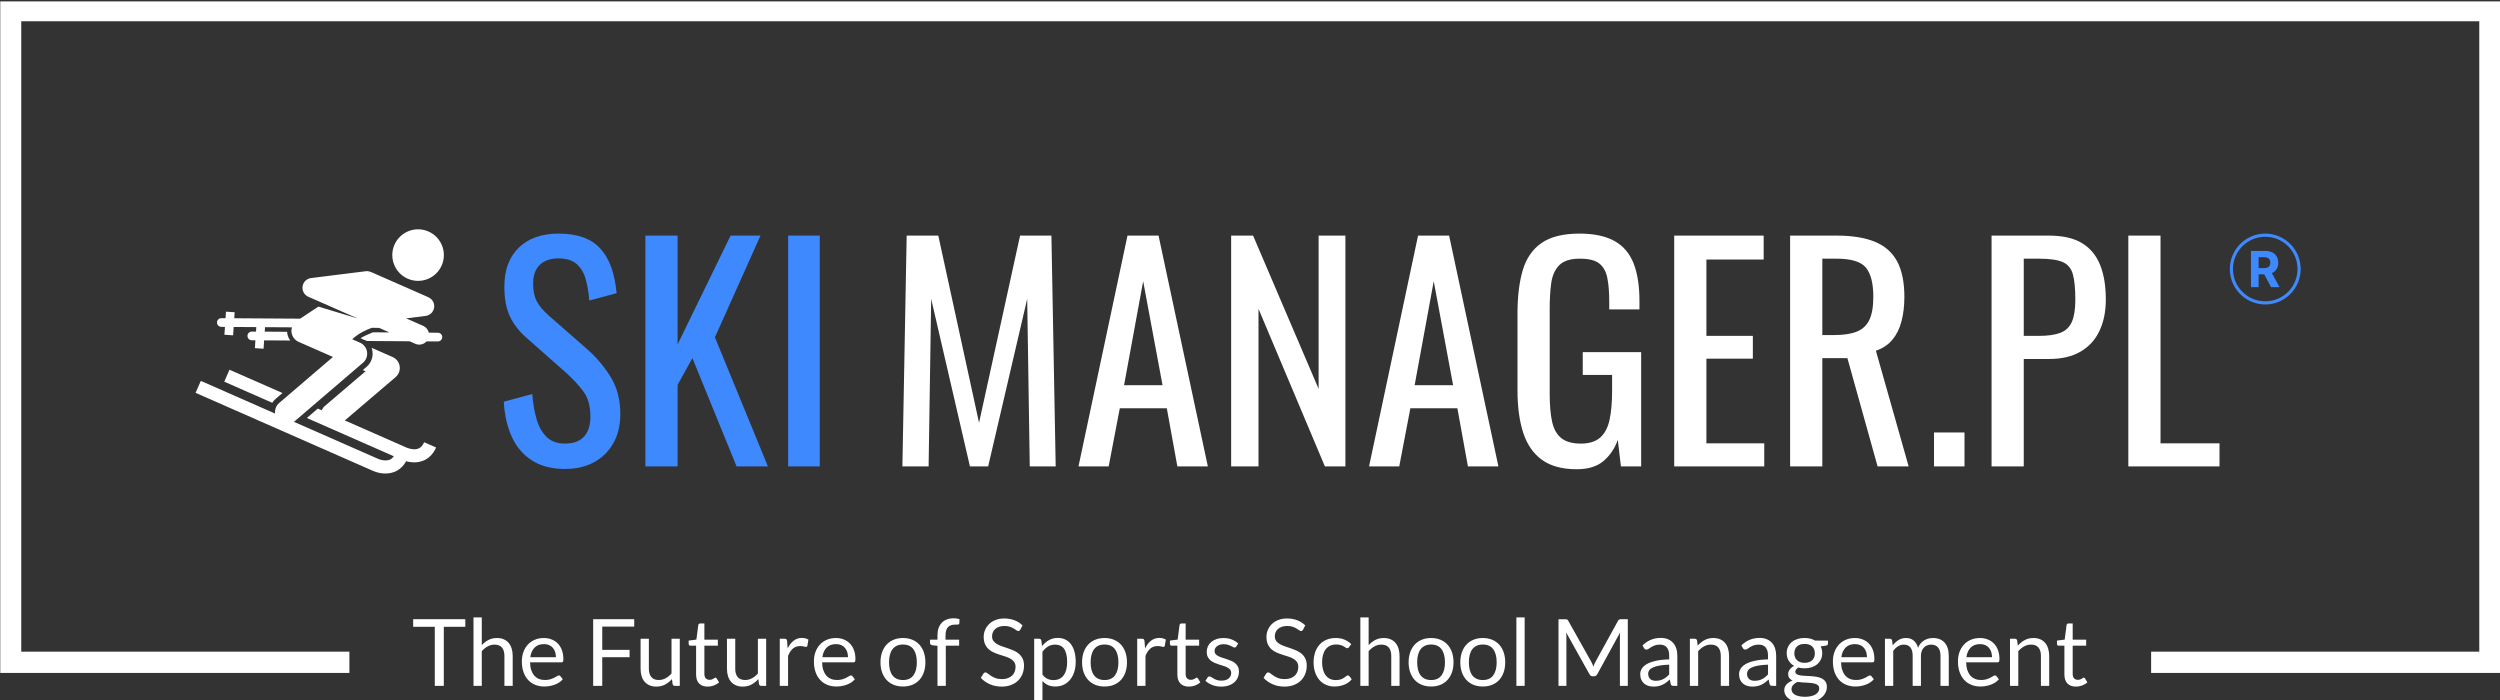
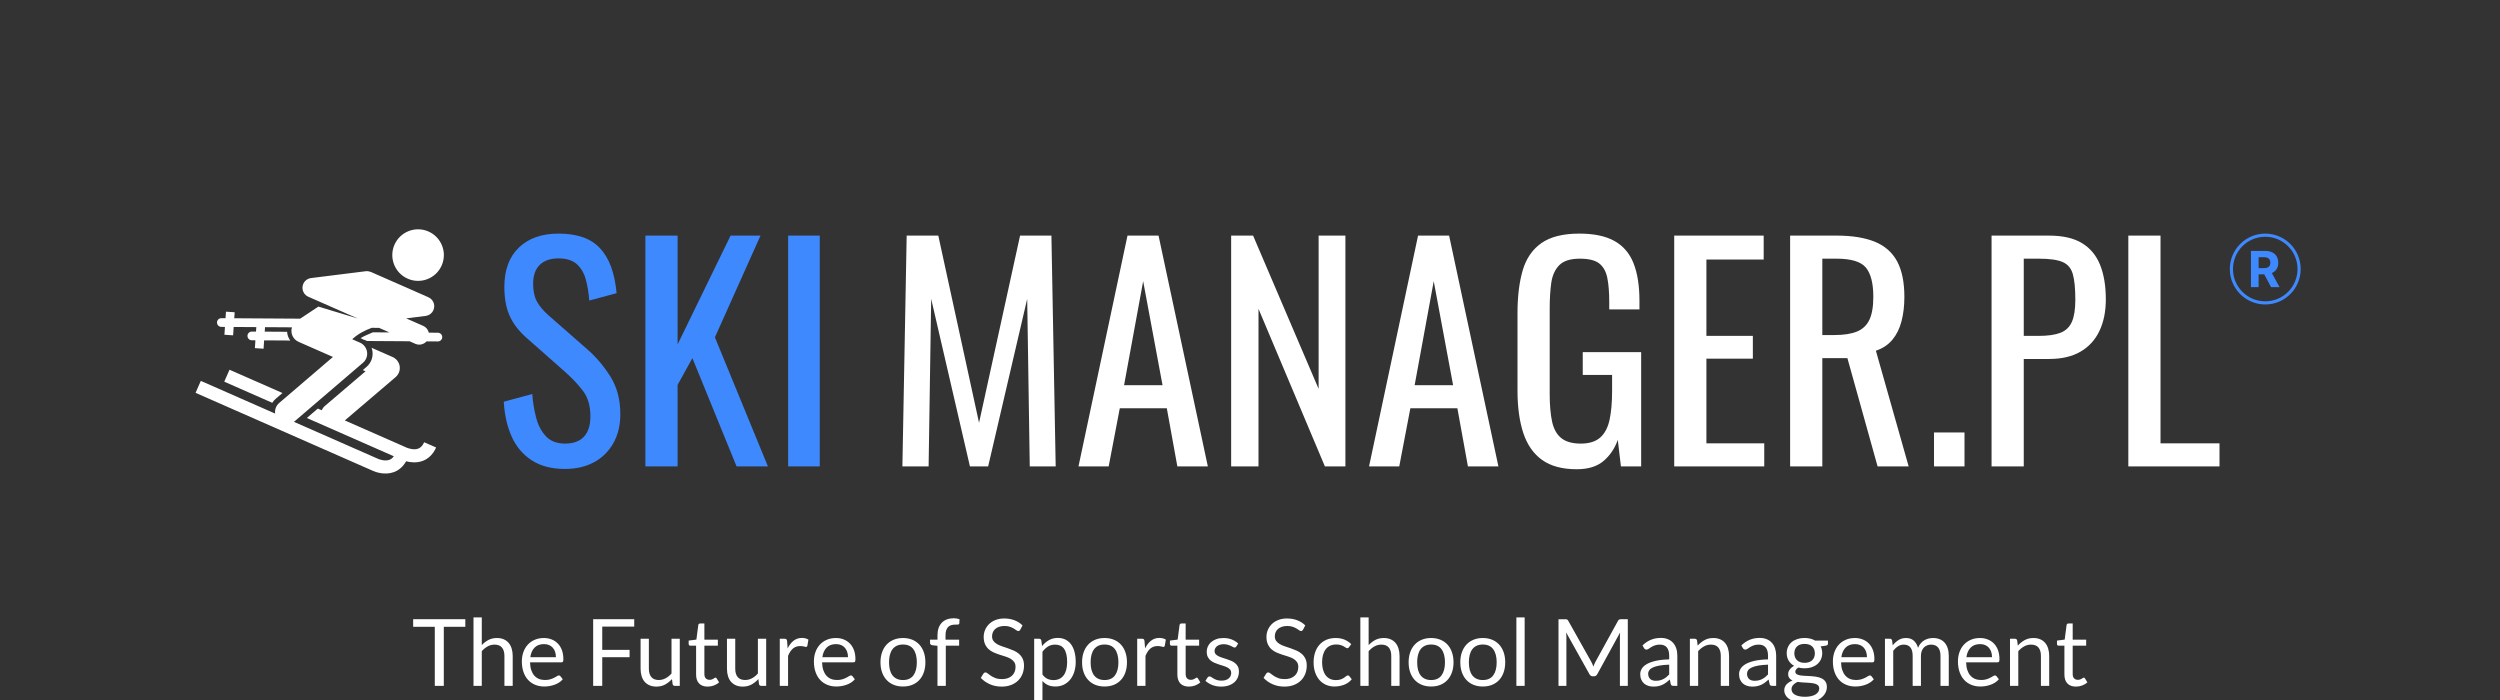
<svg xmlns="http://www.w3.org/2000/svg" version="1.1" width="1000" height="280" viewBox="0 0 1000 280">
  <rect x="0" y="0" width="1000" height="280" fill="#333333" stroke="none" />
  <g transform="matrix(1,0,0,1,0.107,0.568)">
    <svg viewBox="0 0 375 105" data-background-color="#213a64" preserveAspectRatio="xMidYMid meet" height="280" width="1000">
      <g id="tight-bounds" transform="matrix(1,0,0,1,-0.04,-0.213)">
        <svg viewBox="0 0 375.08 105.425" height="105.425" width="375.08">
          <g>
            <svg />
          </g>
          <g>
            <svg viewBox="0 0 375.08 105.425" height="105.425" width="375.08">
              <g transform="matrix(1,0,0,1,-10.22,-73.129)">
-                 <path d="M10.22 174.071v-100.942h375.08v100.942h-52.411l0-3.188h49.223v-94.566h-368.704v94.566l49.223 0 0 3.188z" fill="#ffffff" fill-rule="nonzero" stroke="none" stroke-width="1" stroke-linecap="butt" stroke-linejoin="miter" stroke-miterlimit="10" stroke-dasharray="" stroke-dashoffset="0" font-family="none" font-weight="none" font-size="none" text-anchor="none" style="mix-blend-mode: normal" data-fill-palette-color="tertiary" />
                <g>
                  <path d="M72.194 166.013h7.824v1.138h-3.227v8.857h-1.353v-8.857h-3.244zM82.487 176.008h-1.242v-10.274h1.242v4.157c0.303-0.32 0.638-0.576 1.004-0.77 0.366-0.193 0.789-0.29 1.269-0.29v0c0.387 0 0.727 0.064 1.021 0.192 0.296 0.128 0.542 0.31 0.739 0.544 0.199 0.234 0.349 0.517 0.449 0.848 0.104 0.329 0.156 0.694 0.156 1.093v0 4.5h-1.241v-4.5c0-0.534-0.123-0.948-0.368-1.244-0.244-0.296-0.616-0.444-1.119-0.443v0c-0.366 0-0.709 0.088-1.029 0.265-0.318 0.177-0.612 0.417-0.881 0.719v0zM91.795 168.831v0c0.424 0 0.815 0.072 1.172 0.214 0.359 0.141 0.669 0.346 0.928 0.614 0.26 0.266 0.464 0.596 0.611 0.99 0.145 0.392 0.218 0.84 0.218 1.342v0c0 0.195-0.02 0.325-0.061 0.391-0.041 0.065-0.12 0.098-0.238 0.097v0h-4.7c0.009 0.446 0.07 0.835 0.182 1.166 0.112 0.329 0.265 0.604 0.46 0.826 0.195 0.219 0.428 0.384 0.697 0.494 0.27 0.11 0.572 0.165 0.907 0.164v0c0.312 0 0.581-0.036 0.806-0.109 0.225-0.073 0.419-0.151 0.583-0.234 0.162-0.084 0.298-0.161 0.407-0.232 0.11-0.073 0.204-0.109 0.282-0.108v0c0.102 0 0.181 0.039 0.237 0.117v0l0.349 0.455c-0.152 0.186-0.337 0.348-0.553 0.485-0.212 0.138-0.441 0.25-0.686 0.337-0.244 0.087-0.496 0.153-0.756 0.198-0.26 0.045-0.519 0.067-0.775 0.067v0c-0.487 0-0.936-0.083-1.348-0.248-0.413-0.166-0.769-0.407-1.068-0.725-0.299-0.318-0.533-0.712-0.7-1.183-0.167-0.469-0.251-1.008-0.251-1.618v0c0-0.493 0.075-0.953 0.226-1.38 0.151-0.428 0.368-0.798 0.653-1.111 0.283-0.314 0.629-0.561 1.037-0.739 0.409-0.18 0.869-0.271 1.381-0.27zM91.826 169.745v0c-0.601 0-1.073 0.173-1.417 0.519-0.344 0.346-0.558 0.826-0.642 1.44v0h3.841c0-0.288-0.039-0.551-0.117-0.79-0.078-0.24-0.194-0.447-0.349-0.622-0.154-0.175-0.341-0.31-0.56-0.404-0.221-0.095-0.473-0.142-0.756-0.143zM99.195 166.013h6.159v1.102h-4.797v3.495h4.1v1.102h-4.1v4.296h-1.362zM106.308 168.942h1.242v4.505c0 0.536 0.124 0.949 0.371 1.241 0.245 0.294 0.617 0.441 1.115 0.441v0c0.361 0 0.702-0.086 1.024-0.259 0.322-0.171 0.617-0.41 0.887-0.717v0-5.211h1.239v7.066h-0.737c-0.179 0-0.291-0.086-0.337-0.26v0l-0.095-0.758c-0.309 0.338-0.653 0.612-1.032 0.82-0.381 0.206-0.819 0.31-1.314 0.309v0c-0.385 0-0.725-0.064-1.021-0.192-0.294-0.128-0.541-0.309-0.742-0.541-0.199-0.232-0.349-0.513-0.449-0.843-0.1-0.331-0.151-0.696-0.151-1.096v0zM116.37 176.119v0c-0.558 0-0.987-0.156-1.286-0.468-0.299-0.311-0.449-0.759-0.449-1.345v0-4.323h-0.851c-0.074 0-0.137-0.022-0.187-0.067-0.052-0.045-0.078-0.113-0.078-0.207v0-0.494l1.158-0.147 0.287-2.182c0.007-0.071 0.037-0.127 0.089-0.17 0.052-0.045 0.117-0.067 0.196-0.067v0h0.627v2.433h2.022v0.901h-2.022v4.24c0 0.298 0.072 0.518 0.215 0.661 0.145 0.145 0.331 0.218 0.558 0.217v0c0.132 0 0.245-0.018 0.34-0.053 0.095-0.035 0.178-0.073 0.248-0.114 0.069-0.043 0.127-0.081 0.176-0.115 0.048-0.035 0.092-0.053 0.131-0.053v0c0.065 0 0.123 0.039 0.173 0.118v0l0.363 0.594c-0.214 0.199-0.471 0.356-0.773 0.471-0.303 0.113-0.616 0.17-0.937 0.17zM119.265 168.942h1.242v4.505c0 0.536 0.123 0.949 0.368 1.241 0.247 0.294 0.619 0.441 1.116 0.441v0c0.364 0 0.707-0.086 1.026-0.259 0.322-0.171 0.617-0.41 0.887-0.717v0-5.211h1.241v7.066h-0.739c-0.177 0-0.288-0.086-0.334-0.26v0l-0.098-0.758c-0.307 0.338-0.651 0.612-1.032 0.82-0.381 0.206-0.818 0.31-1.311 0.309v0c-0.387 0-0.728-0.064-1.024-0.192-0.294-0.128-0.541-0.309-0.742-0.541-0.199-0.232-0.349-0.513-0.449-0.843-0.1-0.331-0.151-0.696-0.151-1.096v0zM128.429 176.008h-1.242v-7.066h0.712c0.136 0 0.229 0.026 0.279 0.078 0.052 0.05 0.087 0.139 0.106 0.265v0l0.083 1.102c0.242-0.493 0.54-0.878 0.896-1.155 0.355-0.277 0.773-0.416 1.252-0.415v0c0.195 0 0.372 0.022 0.53 0.067 0.158 0.045 0.304 0.106 0.438 0.184v0l-0.159 0.929c-0.033 0.115-0.106 0.173-0.218 0.172v0c-0.065 0-0.165-0.021-0.298-0.064-0.136-0.045-0.325-0.067-0.566-0.067v0c-0.431 0-0.793 0.126-1.085 0.377-0.29 0.251-0.533 0.616-0.728 1.093v0zM135.606 168.831v0c0.422 0 0.813 0.072 1.171 0.214 0.357 0.141 0.666 0.346 0.926 0.614 0.26 0.266 0.464 0.596 0.611 0.99 0.147 0.392 0.22 0.84 0.221 1.342v0c0 0.195-0.021 0.325-0.064 0.391-0.041 0.065-0.12 0.098-0.238 0.097v0h-4.7c0.009 0.446 0.07 0.835 0.182 1.166 0.112 0.329 0.265 0.604 0.46 0.826 0.195 0.219 0.428 0.384 0.697 0.494 0.27 0.11 0.572 0.165 0.907 0.164v0c0.312 0 0.581-0.036 0.806-0.109 0.225-0.073 0.419-0.151 0.583-0.234 0.162-0.084 0.298-0.161 0.407-0.232 0.11-0.073 0.204-0.109 0.282-0.108v0c0.102 0 0.181 0.039 0.237 0.117v0l0.349 0.455c-0.152 0.186-0.336 0.348-0.55 0.485-0.214 0.138-0.444 0.25-0.689 0.337-0.244 0.087-0.496 0.153-0.756 0.198-0.26 0.045-0.518 0.067-0.772 0.067v0c-0.489 0-0.939-0.083-1.351-0.248-0.411-0.166-0.767-0.407-1.068-0.725-0.299-0.318-0.533-0.712-0.7-1.183-0.167-0.469-0.251-1.008-0.251-1.618v0c0-0.493 0.075-0.953 0.226-1.38 0.152-0.428 0.37-0.798 0.653-1.111 0.285-0.314 0.631-0.561 1.04-0.739 0.409-0.18 0.869-0.271 1.381-0.27zM135.634 169.745v0c-0.601 0-1.073 0.173-1.417 0.519-0.344 0.346-0.558 0.826-0.642 1.44v0h3.844c0-0.288-0.04-0.551-0.12-0.79-0.078-0.24-0.194-0.447-0.349-0.622-0.152-0.175-0.339-0.31-0.56-0.404-0.221-0.095-0.473-0.142-0.756-0.143zM145.667 168.831v0c0.517 0 0.983 0.086 1.398 0.259 0.417 0.171 0.77 0.415 1.06 0.731 0.292 0.316 0.515 0.699 0.669 1.149 0.156 0.448 0.234 0.948 0.235 1.501v0c0 0.558-0.078 1.06-0.235 1.506-0.154 0.446-0.378 0.828-0.669 1.144-0.29 0.316-0.643 0.56-1.06 0.731-0.415 0.169-0.881 0.254-1.398 0.253v0c-0.515 0-0.981-0.085-1.397-0.253-0.417-0.171-0.771-0.415-1.063-0.731-0.294-0.316-0.52-0.697-0.678-1.144-0.158-0.446-0.237-0.948-0.237-1.506v0c0-0.552 0.079-1.053 0.237-1.501 0.158-0.45 0.384-0.833 0.678-1.149 0.292-0.316 0.646-0.56 1.063-0.731 0.417-0.173 0.882-0.259 1.397-0.259zM145.667 175.135v0c0.697 0 1.218-0.233 1.562-0.7 0.344-0.467 0.516-1.119 0.516-1.956v0c0-0.842-0.172-1.498-0.516-1.966-0.344-0.47-0.865-0.706-1.562-0.706v0c-0.353 0-0.66 0.06-0.92 0.181-0.26 0.121-0.478 0.296-0.653 0.525-0.173 0.227-0.303 0.507-0.39 0.839-0.086 0.333-0.128 0.709-0.129 1.127v0c0 0.418 0.043 0.792 0.129 1.121 0.087 0.331 0.218 0.609 0.39 0.835 0.175 0.227 0.392 0.4 0.653 0.518 0.26 0.121 0.567 0.181 0.92 0.182zM152.091 176.008h-1.249v-6.006l-0.781-0.089c-0.099-0.024-0.179-0.06-0.24-0.109-0.063-0.048-0.095-0.119-0.095-0.212v0-0.51h1.116v-0.684c0-0.404 0.057-0.762 0.17-1.077 0.115-0.314 0.278-0.579 0.488-0.795 0.212-0.216 0.467-0.379 0.764-0.49 0.298-0.112 0.632-0.167 1.005-0.168v0c0.316 0 0.609 0.046 0.878 0.14v0l-0.028 0.619c-0.004 0.093-0.043 0.15-0.117 0.17-0.076 0.017-0.181 0.025-0.315 0.025v0h-0.218c-0.212 0-0.405 0.028-0.58 0.084-0.175 0.056-0.325 0.147-0.449 0.273-0.126 0.125-0.223 0.289-0.29 0.494-0.067 0.205-0.1 0.458-0.1 0.761v0 0.648h2.041v0.901h-2zM163.598 166.937l-0.329 0.638c-0.041 0.071-0.085 0.124-0.131 0.159-0.046 0.033-0.108 0.05-0.185 0.051v0c-0.078 0-0.169-0.039-0.273-0.118-0.106-0.08-0.239-0.167-0.399-0.262-0.16-0.095-0.352-0.182-0.577-0.262-0.225-0.078-0.498-0.117-0.82-0.117v0c-0.303 0-0.571 0.041-0.804 0.123-0.232 0.08-0.426 0.19-0.58 0.329-0.156 0.139-0.273 0.304-0.351 0.493-0.08 0.188-0.12 0.391-0.12 0.608v0c0 0.279 0.069 0.51 0.206 0.695 0.138 0.184 0.319 0.341 0.544 0.471 0.225 0.13 0.481 0.243 0.767 0.338 0.286 0.095 0.579 0.193 0.879 0.296 0.299 0.102 0.592 0.218 0.878 0.346 0.285 0.128 0.54 0.29 0.768 0.485 0.225 0.195 0.406 0.434 0.544 0.717 0.138 0.285 0.206 0.633 0.206 1.046v0c0 0.437-0.074 0.848-0.223 1.233-0.151 0.383-0.368 0.716-0.653 0.998-0.286 0.285-0.638 0.508-1.054 0.67-0.417 0.164-0.889 0.245-1.417 0.245v0c-0.647 0-1.237-0.117-1.769-0.351-0.532-0.236-0.987-0.554-1.364-0.954v0l0.391-0.642c0.037-0.05 0.083-0.093 0.136-0.128 0.054-0.035 0.113-0.053 0.179-0.053v0c0.097 0 0.208 0.053 0.335 0.159 0.125 0.104 0.281 0.219 0.468 0.343 0.19 0.126 0.417 0.242 0.684 0.346 0.268 0.104 0.594 0.156 0.979 0.156v0c0.322 0 0.608-0.044 0.859-0.131 0.251-0.089 0.464-0.214 0.639-0.374 0.175-0.16 0.309-0.351 0.401-0.574 0.093-0.223 0.139-0.472 0.14-0.748v0c0-0.301-0.069-0.549-0.207-0.742-0.138-0.193-0.318-0.355-0.541-0.485-0.223-0.13-0.478-0.24-0.764-0.329-0.285-0.091-0.577-0.184-0.879-0.279-0.299-0.097-0.592-0.207-0.878-0.332-0.285-0.126-0.538-0.289-0.762-0.488-0.223-0.201-0.404-0.451-0.541-0.751-0.138-0.299-0.206-0.67-0.207-1.113v0c0-0.353 0.069-0.695 0.207-1.023 0.138-0.331 0.337-0.624 0.597-0.879 0.258-0.257 0.58-0.461 0.965-0.614 0.383-0.154 0.823-0.232 1.319-0.231v0c0.558 0 1.067 0.089 1.529 0.267 0.459 0.175 0.862 0.43 1.208 0.768zM166.588 178.401h-1.241v-9.459h0.739c0.177 0 0.288 0.086 0.335 0.26v0l0.106 0.836c0.301-0.368 0.646-0.664 1.035-0.887 0.389-0.223 0.836-0.335 1.341-0.334v0c0.404 0 0.771 0.078 1.102 0.234 0.331 0.156 0.613 0.387 0.845 0.692 0.232 0.303 0.411 0.681 0.536 1.132 0.126 0.45 0.19 0.968 0.19 1.554v0c0 0.521-0.07 1.006-0.21 1.456-0.139 0.448-0.34 0.836-0.602 1.163-0.258 0.327-0.577 0.586-0.957 0.776-0.379 0.188-0.806 0.282-1.28 0.281v0c-0.437 0-0.81-0.073-1.119-0.217-0.309-0.143-0.582-0.348-0.82-0.614v0zM168.493 169.821v0c-0.405 0-0.761 0.093-1.065 0.279-0.303 0.186-0.583 0.449-0.84 0.789v0 3.417c0.227 0.307 0.477 0.523 0.75 0.647 0.272 0.126 0.575 0.19 0.91 0.19v0c0.655 0 1.159-0.235 1.514-0.706 0.353-0.469 0.53-1.138 0.53-2.008v0c0-0.459-0.041-0.854-0.122-1.183-0.082-0.331-0.199-0.603-0.352-0.814-0.154-0.212-0.343-0.366-0.566-0.463-0.223-0.099-0.476-0.148-0.759-0.148zM175.905 168.831v0c0.517 0 0.983 0.086 1.397 0.259 0.417 0.171 0.77 0.415 1.06 0.731 0.292 0.316 0.515 0.699 0.67 1.149 0.156 0.448 0.234 0.948 0.234 1.501v0c0 0.558-0.078 1.06-0.234 1.506-0.154 0.446-0.378 0.828-0.67 1.144-0.29 0.316-0.643 0.56-1.06 0.731-0.415 0.169-0.881 0.254-1.397 0.253v0c-0.515 0-0.981-0.085-1.398-0.253-0.417-0.171-0.771-0.415-1.063-0.731-0.294-0.316-0.52-0.697-0.677-1.144-0.158-0.446-0.237-0.948-0.237-1.506v0c0-0.552 0.079-1.053 0.237-1.501 0.158-0.45 0.384-0.833 0.677-1.149 0.292-0.316 0.646-0.56 1.063-0.731 0.417-0.173 0.882-0.259 1.398-0.259zM175.905 175.135v0c0.697 0 1.218-0.233 1.562-0.7 0.344-0.467 0.516-1.119 0.516-1.956v0c0-0.842-0.172-1.498-0.516-1.966-0.344-0.47-0.865-0.706-1.562-0.706v0c-0.353 0-0.66 0.06-0.921 0.181-0.26 0.121-0.478 0.296-0.652 0.525-0.173 0.227-0.303 0.507-0.391 0.839-0.086 0.333-0.128 0.709-0.128 1.127v0c0 0.418 0.043 0.792 0.128 1.121 0.087 0.331 0.218 0.609 0.391 0.835 0.175 0.227 0.392 0.4 0.652 0.518 0.26 0.121 0.567 0.181 0.921 0.182zM182.042 176.008h-1.242v-7.066h0.712c0.136 0 0.229 0.026 0.278 0.078 0.052 0.05 0.087 0.139 0.106 0.265v0l0.084 1.102c0.242-0.493 0.54-0.878 0.896-1.155 0.355-0.277 0.773-0.416 1.252-0.415v0c0.195 0 0.372 0.022 0.53 0.067 0.158 0.045 0.304 0.106 0.438 0.184v0l-0.159 0.929c-0.033 0.115-0.106 0.173-0.218 0.172v0c-0.065 0-0.165-0.021-0.298-0.064-0.136-0.045-0.325-0.067-0.566-0.067v0c-0.431 0-0.793 0.126-1.085 0.377-0.29 0.251-0.533 0.616-0.728 1.093v0zM188.563 176.119v0c-0.558 0-0.987-0.156-1.288-0.468-0.299-0.311-0.449-0.759-0.45-1.345v0-4.323h-0.85c-0.074 0-0.137-0.022-0.187-0.067-0.052-0.045-0.078-0.113-0.078-0.207v0-0.494l1.157-0.147 0.285-2.182c0.011-0.071 0.042-0.127 0.092-0.17 0.052-0.045 0.117-0.067 0.195-0.067v0h0.628v2.433h2.022v0.901h-2.022v4.24c0 0.298 0.073 0.518 0.217 0.661 0.143 0.145 0.329 0.218 0.558 0.217v0c0.128 0 0.241-0.018 0.338-0.053 0.095-0.035 0.178-0.073 0.248-0.114 0.069-0.043 0.127-0.081 0.176-0.115 0.05-0.035 0.093-0.053 0.128-0.053v0c0.067 0 0.126 0.039 0.176 0.118v0l0.362 0.594c-0.214 0.199-0.471 0.356-0.772 0.471-0.303 0.113-0.615 0.17-0.935 0.17zM195.947 169.653l-0.279 0.455c-0.056 0.102-0.141 0.153-0.257 0.154v0c-0.071 0-0.151-0.026-0.24-0.079-0.087-0.05-0.195-0.107-0.323-0.17-0.128-0.063-0.281-0.121-0.458-0.173-0.177-0.054-0.386-0.081-0.627-0.081v0c-0.208 0-0.396 0.027-0.564 0.081-0.167 0.052-0.311 0.125-0.429 0.218-0.119 0.093-0.209 0.202-0.271 0.326-0.063 0.123-0.095 0.256-0.095 0.399v0c0 0.182 0.052 0.334 0.156 0.455 0.104 0.121 0.243 0.225 0.416 0.312 0.173 0.089 0.368 0.167 0.586 0.235 0.218 0.067 0.442 0.139 0.672 0.217 0.231 0.076 0.456 0.161 0.675 0.254 0.218 0.093 0.412 0.209 0.583 0.349 0.173 0.139 0.311 0.311 0.416 0.513 0.104 0.201 0.156 0.444 0.156 0.728v0c0 0.325-0.058 0.627-0.173 0.904-0.117 0.275-0.289 0.514-0.516 0.717-0.229 0.203-0.508 0.362-0.837 0.477-0.331 0.117-0.712 0.176-1.143 0.175v0c-0.493 0-0.939-0.08-1.339-0.24-0.4-0.162-0.739-0.368-1.019-0.619v0l0.293-0.474c0.037-0.06 0.081-0.106 0.131-0.139 0.052-0.032 0.12-0.047 0.204-0.048v0c0.084 0 0.172 0.033 0.265 0.098 0.093 0.065 0.205 0.137 0.338 0.215 0.134 0.08 0.295 0.152 0.482 0.217 0.188 0.065 0.424 0.098 0.709 0.098v0c0.24 0 0.451-0.032 0.633-0.095 0.182-0.063 0.333-0.148 0.452-0.254 0.121-0.108 0.211-0.232 0.27-0.371 0.058-0.139 0.086-0.288 0.087-0.446v0c0-0.195-0.052-0.356-0.156-0.483-0.106-0.128-0.245-0.238-0.416-0.329-0.171-0.091-0.367-0.17-0.589-0.237-0.221-0.067-0.447-0.138-0.677-0.212-0.231-0.074-0.456-0.159-0.675-0.254-0.221-0.097-0.418-0.217-0.592-0.36-0.171-0.145-0.309-0.323-0.413-0.533-0.104-0.212-0.156-0.47-0.156-0.772v0c0-0.27 0.055-0.528 0.165-0.776 0.113-0.249 0.276-0.468 0.488-0.655 0.216-0.19 0.479-0.34 0.789-0.452 0.311-0.112 0.667-0.167 1.069-0.167v0c0.465 0 0.881 0.073 1.249 0.22 0.37 0.147 0.69 0.348 0.96 0.602zM206.008 166.937l-0.326 0.638c-0.043 0.071-0.087 0.124-0.134 0.159-0.046 0.033-0.107 0.05-0.181 0.051v0c-0.078 0-0.169-0.039-0.274-0.118-0.106-0.08-0.239-0.167-0.398-0.262-0.16-0.095-0.352-0.182-0.578-0.262-0.227-0.078-0.5-0.117-0.82-0.117v0c-0.303 0-0.571 0.041-0.803 0.123-0.232 0.08-0.426 0.19-0.581 0.329-0.156 0.139-0.274 0.304-0.354 0.493-0.078 0.188-0.117 0.391-0.117 0.608v0c0 0.279 0.069 0.51 0.206 0.695 0.136 0.184 0.317 0.341 0.544 0.471 0.225 0.13 0.481 0.243 0.768 0.338 0.285 0.095 0.577 0.193 0.878 0.296 0.299 0.102 0.592 0.218 0.879 0.346 0.285 0.128 0.54 0.29 0.767 0.485 0.225 0.195 0.406 0.434 0.544 0.717 0.136 0.285 0.204 0.633 0.204 1.046v0c0 0.437-0.074 0.848-0.224 1.233-0.149 0.383-0.365 0.716-0.65 0.998-0.286 0.285-0.638 0.508-1.054 0.67-0.417 0.164-0.89 0.245-1.42 0.245v0c-0.645 0-1.234-0.117-1.766-0.351-0.534-0.236-0.988-0.554-1.364-0.954v0l0.391-0.642c0.037-0.05 0.083-0.093 0.137-0.128 0.052-0.035 0.111-0.053 0.175-0.053v0c0.099 0 0.21 0.053 0.335 0.159 0.126 0.104 0.284 0.219 0.472 0.343 0.188 0.126 0.416 0.242 0.683 0.346 0.268 0.104 0.594 0.156 0.979 0.156v0c0.322 0 0.608-0.044 0.859-0.131 0.251-0.089 0.464-0.214 0.639-0.374 0.173-0.16 0.306-0.351 0.399-0.574 0.093-0.223 0.139-0.472 0.139-0.748v0c0-0.301-0.068-0.549-0.203-0.742-0.138-0.193-0.318-0.355-0.541-0.485-0.223-0.13-0.478-0.24-0.765-0.329-0.286-0.091-0.579-0.184-0.878-0.279-0.299-0.097-0.592-0.207-0.879-0.332-0.286-0.126-0.541-0.289-0.764-0.488-0.223-0.201-0.403-0.451-0.539-0.751-0.138-0.299-0.206-0.67-0.206-1.113v0c0-0.353 0.069-0.695 0.206-1.023 0.136-0.331 0.334-0.624 0.594-0.879 0.26-0.257 0.583-0.461 0.968-0.614 0.383-0.154 0.823-0.232 1.32-0.231v0c0.558 0 1.067 0.089 1.528 0.267 0.459 0.175 0.861 0.43 1.205 0.768zM212.907 169.751l-0.33 0.446c-0.037 0.052-0.074 0.092-0.111 0.12-0.037 0.028-0.09 0.042-0.159 0.042v0c-0.071 0-0.146-0.029-0.226-0.086-0.082-0.06-0.186-0.124-0.312-0.193-0.125-0.071-0.276-0.135-0.455-0.192-0.18-0.058-0.401-0.086-0.661-0.087v0c-0.344 0-0.648 0.061-0.912 0.184-0.266 0.123-0.488 0.3-0.667 0.533-0.179 0.232-0.313 0.514-0.405 0.845-0.091 0.329-0.137 0.698-0.136 1.108v0c0 0.428 0.049 0.808 0.148 1.141 0.097 0.333 0.233 0.612 0.41 0.836 0.177 0.225 0.392 0.397 0.647 0.517 0.253 0.119 0.537 0.179 0.853 0.178v0c0.301 0 0.55-0.036 0.745-0.109 0.195-0.073 0.358-0.152 0.488-0.24 0.13-0.089 0.237-0.169 0.321-0.24 0.084-0.073 0.167-0.109 0.251-0.108v0c0.108 0 0.187 0.039 0.237 0.117v0l0.349 0.455c-0.307 0.376-0.69 0.651-1.149 0.825-0.461 0.175-0.947 0.262-1.459 0.262v0c-0.441 0-0.851-0.082-1.23-0.245-0.379-0.162-0.709-0.397-0.988-0.706-0.279-0.311-0.498-0.691-0.658-1.141-0.16-0.452-0.24-0.966-0.24-1.542v0c0-0.524 0.073-1.01 0.22-1.456 0.145-0.446 0.359-0.831 0.642-1.155 0.281-0.324 0.628-0.576 1.04-0.756 0.415-0.182 0.889-0.273 1.423-0.273v0c0.493 0 0.93 0.081 1.311 0.242 0.381 0.16 0.719 0.386 1.013 0.678zM215.515 176.008h-1.242v-10.274h1.242v4.157c0.303-0.32 0.638-0.576 1.004-0.77 0.366-0.193 0.789-0.29 1.269-0.29v0c0.387 0 0.727 0.064 1.021 0.192 0.296 0.128 0.542 0.31 0.739 0.544 0.197 0.234 0.347 0.517 0.449 0.848 0.104 0.329 0.156 0.694 0.157 1.093v0 4.5h-1.245v-4.5c0-0.534-0.122-0.948-0.365-1.244-0.244-0.296-0.616-0.444-1.118-0.443v0c-0.366 0-0.709 0.088-1.03 0.265-0.318 0.177-0.612 0.417-0.881 0.719v0zM224.887 168.831v0c0.515 0 0.981 0.086 1.398 0.259 0.417 0.171 0.77 0.415 1.06 0.731 0.29 0.316 0.513 0.699 0.669 1.149 0.156 0.448 0.234 0.948 0.235 1.501v0c0 0.558-0.078 1.06-0.235 1.506-0.156 0.446-0.379 0.828-0.669 1.144-0.29 0.316-0.643 0.56-1.06 0.731-0.417 0.169-0.882 0.254-1.398 0.253v0c-0.517 0-0.983-0.085-1.397-0.253-0.417-0.171-0.772-0.415-1.066-0.731-0.292-0.316-0.517-0.697-0.675-1.144-0.158-0.446-0.237-0.948-0.237-1.506v0c0-0.552 0.079-1.053 0.237-1.501 0.158-0.45 0.383-0.833 0.675-1.149 0.294-0.316 0.649-0.56 1.066-0.731 0.415-0.173 0.881-0.259 1.397-0.259zM224.887 175.135v0c0.697 0 1.218-0.233 1.562-0.7 0.344-0.467 0.516-1.119 0.516-1.956v0c0-0.842-0.172-1.498-0.516-1.966-0.344-0.47-0.865-0.706-1.562-0.706v0c-0.353 0-0.66 0.06-0.92 0.181-0.26 0.121-0.478 0.296-0.653 0.525-0.175 0.227-0.305 0.507-0.391 0.839-0.086 0.333-0.128 0.709-0.128 1.127v0c0 0.418 0.043 0.792 0.128 1.121 0.086 0.331 0.216 0.609 0.391 0.835 0.175 0.227 0.392 0.4 0.653 0.518 0.26 0.121 0.567 0.181 0.92 0.182zM232.642 168.831v0c0.515 0 0.981 0.086 1.397 0.259 0.417 0.171 0.77 0.415 1.06 0.731 0.29 0.316 0.513 0.699 0.67 1.149 0.156 0.448 0.234 0.948 0.234 1.501v0c0 0.558-0.078 1.06-0.234 1.506-0.156 0.446-0.379 0.828-0.67 1.144-0.29 0.316-0.643 0.56-1.06 0.731-0.417 0.169-0.882 0.254-1.397 0.253v0c-0.517 0-0.983-0.085-1.398-0.253-0.417-0.171-0.772-0.415-1.065-0.731-0.292-0.316-0.517-0.697-0.675-1.144-0.158-0.446-0.237-0.948-0.237-1.506v0c0-0.552 0.079-1.053 0.237-1.501 0.158-0.45 0.383-0.833 0.675-1.149 0.294-0.316 0.649-0.56 1.065-0.731 0.415-0.173 0.881-0.259 1.398-0.259zM232.642 175.135v0c0.697 0 1.218-0.233 1.562-0.7 0.344-0.467 0.516-1.119 0.516-1.956v0c0-0.842-0.172-1.498-0.516-1.966-0.344-0.47-0.865-0.706-1.562-0.706v0c-0.353 0-0.66 0.06-0.921 0.181-0.26 0.121-0.478 0.296-0.652 0.525-0.175 0.227-0.305 0.507-0.391 0.839-0.086 0.333-0.128 0.709-0.128 1.127v0c0 0.418 0.043 0.792 0.128 1.121 0.086 0.331 0.216 0.609 0.391 0.835 0.175 0.227 0.392 0.4 0.652 0.518 0.26 0.121 0.567 0.181 0.921 0.182zM237.677 165.734h1.241v10.274h-1.241zM248.91 172.395v0c0.065 0.112 0.123 0.229 0.173 0.352 0.048 0.123 0.096 0.247 0.142 0.374v0c0.046-0.13 0.095-0.255 0.145-0.374 0.052-0.119 0.111-0.239 0.176-0.36v0l3.381-6.142c0.061-0.108 0.125-0.173 0.189-0.196 0.065-0.024 0.158-0.036 0.279-0.036v0h0.996v9.995h-1.185v-7.345c0-0.097 0.003-0.201 0.008-0.312 0.004-0.112 0.01-0.226 0.019-0.343v0l-3.422 6.248c-0.117 0.21-0.28 0.315-0.488 0.315v0h-0.196c-0.21 0-0.373-0.105-0.488-0.315v0l-3.5-6.268c0.013 0.121 0.023 0.239 0.03 0.354 0.007 0.117 0.011 0.224 0.011 0.321v0 7.345h-1.185v-9.995h0.996c0.121 0 0.214 0.012 0.279 0.036 0.065 0.022 0.128 0.087 0.189 0.196v0zM261.819 171.489v4.519h-0.552c-0.121 0-0.219-0.019-0.293-0.056-0.074-0.037-0.123-0.116-0.145-0.237v0l-0.139-0.656c-0.186 0.167-0.367 0.317-0.544 0.449-0.177 0.134-0.363 0.245-0.558 0.335-0.195 0.091-0.404 0.16-0.625 0.207-0.221 0.046-0.467 0.07-0.736 0.069v0c-0.273 0-0.53-0.038-0.77-0.114-0.24-0.078-0.448-0.193-0.625-0.346-0.177-0.154-0.317-0.349-0.421-0.583-0.104-0.234-0.156-0.512-0.157-0.834v0c0-0.279 0.076-0.547 0.229-0.803 0.154-0.258 0.403-0.488 0.745-0.689 0.34-0.199 0.788-0.363 1.342-0.491 0.552-0.128 1.228-0.202 2.028-0.221v0-0.549c0-0.549-0.117-0.963-0.352-1.244-0.234-0.283-0.582-0.424-1.043-0.424v0c-0.301 0-0.555 0.039-0.762 0.117-0.208 0.076-0.388 0.162-0.538 0.257-0.151 0.095-0.281 0.181-0.391 0.259-0.11 0.076-0.218 0.114-0.323 0.114v0c-0.084 0-0.157-0.022-0.22-0.067-0.063-0.045-0.113-0.099-0.151-0.164v0l-0.223-0.396c0.391-0.378 0.812-0.659 1.263-0.845 0.45-0.186 0.949-0.279 1.498-0.279v0c0.396 0 0.748 0.065 1.055 0.195 0.307 0.13 0.564 0.311 0.772 0.544 0.21 0.232 0.368 0.514 0.475 0.845 0.108 0.331 0.162 0.694 0.161 1.088zM258.598 175.246v0c0.218 0 0.417-0.021 0.599-0.064 0.18-0.045 0.351-0.108 0.514-0.19 0.16-0.082 0.313-0.18 0.46-0.295 0.145-0.117 0.287-0.25 0.427-0.399v0-1.47c-0.571 0.019-1.056 0.064-1.456 0.136-0.4 0.071-0.725 0.165-0.977 0.282-0.251 0.115-0.433 0.252-0.547 0.41-0.115 0.158-0.173 0.335-0.172 0.53v0c0 0.186 0.031 0.347 0.092 0.483 0.06 0.134 0.14 0.245 0.242 0.332 0.102 0.086 0.223 0.148 0.363 0.187 0.139 0.039 0.291 0.059 0.455 0.058zM264.944 176.008h-1.242v-7.066h0.739c0.177 0 0.288 0.086 0.335 0.26v0l0.098 0.767c0.307-0.34 0.65-0.615 1.029-0.823 0.378-0.21 0.815-0.315 1.314-0.315v0c0.385 0 0.725 0.064 1.021 0.192 0.296 0.128 0.542 0.31 0.739 0.544 0.197 0.234 0.347 0.517 0.449 0.848 0.102 0.329 0.153 0.694 0.154 1.093v0 4.5h-1.242v-4.5c0-0.534-0.122-0.948-0.365-1.244-0.244-0.296-0.616-0.444-1.119-0.443v0c-0.368 0-0.711 0.088-1.029 0.265-0.318 0.177-0.612 0.417-0.881 0.719v0zM276.645 171.489v4.519h-0.552c-0.121 0-0.219-0.019-0.293-0.056-0.074-0.037-0.123-0.116-0.145-0.237v0l-0.14-0.656c-0.186 0.167-0.367 0.317-0.543 0.449-0.177 0.134-0.363 0.245-0.558 0.335-0.195 0.091-0.404 0.16-0.625 0.207-0.221 0.046-0.467 0.07-0.737 0.069v0c-0.273 0-0.53-0.038-0.769-0.114-0.24-0.078-0.448-0.193-0.625-0.346-0.177-0.154-0.317-0.349-0.421-0.583-0.104-0.234-0.156-0.512-0.157-0.834v0c0-0.279 0.076-0.547 0.229-0.803 0.154-0.258 0.403-0.488 0.745-0.689 0.34-0.199 0.788-0.363 1.342-0.491 0.552-0.128 1.228-0.202 2.027-0.221v0-0.549c0-0.549-0.117-0.963-0.351-1.244-0.234-0.283-0.582-0.424-1.043-0.424v0c-0.301 0-0.555 0.039-0.762 0.117-0.208 0.076-0.388 0.162-0.538 0.257-0.151 0.095-0.281 0.181-0.391 0.259-0.11 0.076-0.218 0.114-0.323 0.114v0c-0.084 0-0.157-0.022-0.221-0.067-0.063-0.045-0.113-0.099-0.15-0.164v0l-0.223-0.396c0.391-0.378 0.812-0.659 1.263-0.845 0.45-0.186 0.949-0.279 1.498-0.279v0c0.396 0 0.748 0.065 1.055 0.195 0.307 0.13 0.564 0.311 0.772 0.544 0.21 0.232 0.368 0.514 0.474 0.845 0.108 0.331 0.162 0.694 0.162 1.088zM273.423 175.246v0c0.218 0 0.417-0.021 0.6-0.064 0.18-0.045 0.351-0.108 0.513-0.19 0.16-0.082 0.313-0.18 0.461-0.295 0.145-0.117 0.287-0.25 0.426-0.399v0-1.47c-0.571 0.019-1.056 0.064-1.456 0.136-0.4 0.071-0.725 0.165-0.976 0.282-0.251 0.115-0.433 0.252-0.547 0.41-0.115 0.158-0.173 0.335-0.173 0.53v0c0 0.186 0.031 0.347 0.092 0.483 0.06 0.134 0.14 0.245 0.243 0.332 0.102 0.086 0.223 0.148 0.363 0.187 0.139 0.039 0.291 0.059 0.454 0.058zM280.905 168.825v0c0.307 0 0.594 0.033 0.862 0.1 0.268 0.067 0.51 0.166 0.728 0.296v0h1.919v0.46c0 0.154-0.098 0.252-0.293 0.293v0l-0.803 0.112c0.158 0.303 0.237 0.641 0.237 1.012v0c0 0.344-0.066 0.656-0.198 0.938-0.132 0.281-0.315 0.522-0.55 0.722-0.236 0.199-0.515 0.352-0.837 0.46-0.324 0.106-0.679 0.159-1.065 0.159v0c-0.329 0-0.641-0.039-0.935-0.117v0c-0.149 0.093-0.261 0.192-0.337 0.299-0.076 0.108-0.114 0.213-0.115 0.315v0c0 0.167 0.067 0.294 0.201 0.379 0.136 0.086 0.315 0.147 0.539 0.184 0.223 0.037 0.476 0.06 0.758 0.07 0.285 0.009 0.575 0.025 0.871 0.047 0.294 0.02 0.583 0.056 0.867 0.106 0.283 0.052 0.536 0.136 0.759 0.252 0.223 0.117 0.403 0.278 0.538 0.482 0.134 0.205 0.201 0.47 0.201 0.795v0c0 0.301-0.075 0.594-0.226 0.879-0.151 0.285-0.368 0.536-0.653 0.756-0.283 0.221-0.629 0.398-1.037 0.53-0.409 0.134-0.872 0.201-1.389 0.201v0c-0.515 0-0.967-0.051-1.356-0.154-0.389-0.102-0.71-0.24-0.965-0.413-0.257-0.171-0.448-0.37-0.575-0.597-0.128-0.225-0.192-0.46-0.192-0.705v0c0-0.35 0.111-0.646 0.332-0.89 0.219-0.245 0.523-0.44 0.909-0.583v0c-0.201-0.093-0.36-0.218-0.477-0.374-0.119-0.156-0.179-0.364-0.179-0.625v0c0-0.102 0.019-0.207 0.056-0.315 0.037-0.11 0.094-0.218 0.17-0.324 0.076-0.108 0.17-0.211 0.282-0.309 0.112-0.097 0.242-0.182 0.391-0.257v0c-0.348-0.195-0.62-0.455-0.818-0.778-0.199-0.324-0.298-0.701-0.298-1.133v0c0-0.344 0.067-0.656 0.201-0.937 0.132-0.283 0.316-0.523 0.552-0.72 0.238-0.197 0.521-0.35 0.848-0.457 0.327-0.106 0.686-0.159 1.077-0.159zM283.108 176.393v0c0-0.177-0.048-0.319-0.145-0.427-0.099-0.108-0.232-0.191-0.399-0.248-0.167-0.058-0.36-0.1-0.577-0.129-0.219-0.028-0.45-0.047-0.692-0.058-0.242-0.013-0.488-0.026-0.739-0.039-0.251-0.015-0.49-0.041-0.717-0.078v0c-0.266 0.126-0.481 0.28-0.644 0.46-0.166 0.182-0.248 0.399-0.248 0.65v0c0 0.158 0.041 0.306 0.122 0.443 0.08 0.136 0.204 0.254 0.371 0.355 0.167 0.1 0.378 0.179 0.633 0.237 0.253 0.06 0.551 0.089 0.896 0.089v0c0.335 0 0.634-0.031 0.898-0.092 0.266-0.06 0.491-0.145 0.675-0.257 0.182-0.112 0.323-0.245 0.421-0.399 0.097-0.152 0.145-0.322 0.145-0.507zM280.905 172.554v0c0.251 0 0.473-0.034 0.666-0.103 0.193-0.071 0.355-0.168 0.486-0.293 0.13-0.126 0.228-0.276 0.293-0.449 0.065-0.175 0.098-0.367 0.097-0.577v0c0-0.431-0.131-0.775-0.393-1.032-0.264-0.255-0.647-0.382-1.149-0.382v0c-0.497 0-0.876 0.127-1.138 0.382-0.264 0.257-0.396 0.601-0.397 1.032v0c0 0.21 0.034 0.403 0.104 0.577 0.067 0.173 0.166 0.323 0.295 0.449 0.13 0.125 0.29 0.222 0.48 0.293 0.192 0.069 0.41 0.103 0.656 0.103zM288.45 168.831v0c0.424 0 0.815 0.072 1.172 0.214 0.359 0.141 0.669 0.346 0.929 0.614 0.26 0.266 0.464 0.596 0.61 0.99 0.145 0.392 0.218 0.84 0.218 1.342v0c0 0.195-0.02 0.325-0.061 0.391-0.043 0.065-0.122 0.098-0.237 0.097v0h-4.701c0.009 0.446 0.07 0.835 0.182 1.166 0.112 0.329 0.265 0.604 0.46 0.826 0.195 0.219 0.428 0.384 0.697 0.494 0.27 0.11 0.572 0.165 0.907 0.164v0c0.311 0 0.579-0.036 0.806-0.109 0.225-0.073 0.418-0.151 0.58-0.234 0.164-0.084 0.3-0.161 0.41-0.232 0.108-0.073 0.202-0.109 0.282-0.108v0c0.102 0 0.181 0.039 0.237 0.117v0l0.349 0.455c-0.154 0.186-0.338 0.348-0.553 0.485-0.214 0.138-0.443 0.25-0.686 0.337-0.244 0.087-0.496 0.153-0.756 0.198-0.26 0.045-0.519 0.067-0.775 0.067v0c-0.487 0-0.936-0.083-1.347-0.248-0.413-0.166-0.769-0.407-1.069-0.725-0.299-0.318-0.533-0.712-0.7-1.183-0.167-0.469-0.251-1.008-0.251-1.618v0c0-0.493 0.075-0.953 0.226-1.38 0.151-0.428 0.368-0.798 0.653-1.111 0.283-0.314 0.629-0.561 1.037-0.739 0.409-0.18 0.869-0.271 1.381-0.27zM288.478 169.745v0c-0.599 0-1.07 0.173-1.414 0.519-0.344 0.346-0.558 0.826-0.642 1.44v0h3.841c0-0.288-0.039-0.551-0.117-0.79-0.08-0.24-0.196-0.447-0.349-0.622-0.154-0.175-0.341-0.31-0.56-0.404-0.221-0.095-0.474-0.142-0.759-0.143zM294.205 176.008h-1.242v-7.066h0.74c0.177 0 0.288 0.086 0.334 0.26v0l0.09 0.725c0.26-0.322 0.552-0.585 0.875-0.79 0.324-0.205 0.699-0.307 1.127-0.306v0c0.478 0 0.865 0.133 1.161 0.398 0.296 0.264 0.509 0.622 0.639 1.074v0c0.097-0.257 0.226-0.478 0.387-0.664 0.16-0.186 0.339-0.339 0.539-0.46 0.201-0.121 0.414-0.209 0.638-0.265 0.225-0.056 0.454-0.084 0.687-0.083v0c0.372 0 0.704 0.06 0.995 0.178 0.29 0.119 0.536 0.292 0.74 0.519 0.201 0.229 0.355 0.51 0.463 0.842 0.106 0.331 0.159 0.71 0.159 1.138v0 4.5h-1.242v-4.5c0-0.552-0.121-0.972-0.362-1.258-0.242-0.286-0.592-0.43-1.052-0.429v0c-0.205 0-0.399 0.036-0.583 0.109-0.184 0.073-0.346 0.179-0.485 0.318-0.139 0.139-0.249 0.315-0.329 0.527-0.082 0.21-0.123 0.455-0.123 0.733v0 4.5h-1.241v-4.5c0-0.567-0.114-0.99-0.343-1.269-0.227-0.279-0.559-0.418-0.996-0.418v0c-0.307 0-0.591 0.083-0.854 0.248-0.264 0.166-0.505 0.39-0.722 0.672v0zM307.209 168.831v0c0.424 0 0.815 0.072 1.172 0.214 0.359 0.141 0.669 0.346 0.928 0.614 0.26 0.266 0.464 0.596 0.611 0.99 0.145 0.392 0.218 0.84 0.218 1.342v0c0 0.195-0.02 0.325-0.061 0.391-0.043 0.065-0.122 0.098-0.238 0.097v0h-4.7c0.009 0.446 0.07 0.835 0.182 1.166 0.112 0.329 0.265 0.604 0.46 0.826 0.195 0.219 0.428 0.384 0.697 0.494 0.27 0.11 0.572 0.165 0.907 0.164v0c0.311 0 0.579-0.036 0.806-0.109 0.225-0.073 0.418-0.151 0.58-0.234 0.164-0.084 0.3-0.161 0.41-0.232 0.108-0.073 0.202-0.109 0.282-0.108v0c0.102 0 0.181 0.039 0.237 0.117v0l0.349 0.455c-0.154 0.186-0.338 0.348-0.553 0.485-0.214 0.138-0.443 0.25-0.686 0.337-0.244 0.087-0.496 0.153-0.756 0.198-0.26 0.045-0.519 0.067-0.775 0.067v0c-0.487 0-0.936-0.083-1.348-0.248-0.413-0.166-0.769-0.407-1.068-0.725-0.299-0.318-0.533-0.712-0.7-1.183-0.167-0.469-0.251-1.008-0.251-1.618v0c0-0.493 0.075-0.953 0.226-1.38 0.151-0.428 0.368-0.798 0.653-1.111 0.283-0.314 0.629-0.561 1.037-0.739 0.409-0.18 0.869-0.271 1.381-0.27zM307.237 169.745v0c-0.599 0-1.07 0.173-1.414 0.519-0.344 0.346-0.558 0.826-0.642 1.44v0h3.841c0-0.288-0.039-0.551-0.117-0.79-0.08-0.24-0.196-0.447-0.349-0.622-0.154-0.175-0.341-0.31-0.56-0.404-0.221-0.095-0.474-0.142-0.759-0.143zM312.964 176.008h-1.242v-7.066h0.74c0.177 0 0.288 0.086 0.334 0.26v0l0.098 0.767c0.307-0.34 0.65-0.615 1.029-0.823 0.378-0.21 0.815-0.315 1.314-0.315v0c0.385 0 0.725 0.064 1.021 0.192 0.296 0.128 0.542 0.31 0.739 0.544 0.197 0.234 0.347 0.517 0.449 0.848 0.102 0.329 0.153 0.694 0.154 1.093v0 4.5h-1.242v-4.5c0-0.534-0.122-0.948-0.365-1.244-0.244-0.296-0.616-0.444-1.119-0.443v0c-0.368 0-0.711 0.088-1.029 0.265-0.318 0.177-0.612 0.417-0.881 0.719v0zM321.616 176.119v0c-0.558 0-0.987-0.156-1.285-0.468-0.299-0.311-0.449-0.759-0.45-1.345v0-4.323h-0.85c-0.074 0-0.138-0.022-0.19-0.067-0.05-0.045-0.075-0.113-0.075-0.207v0-0.494l1.157-0.147 0.285-2.182c0.009-0.071 0.04-0.127 0.092-0.17 0.05-0.045 0.115-0.067 0.195-0.067v0h0.628v2.433h2.022v0.901h-2.022v4.24c0 0.298 0.072 0.518 0.215 0.661 0.145 0.145 0.331 0.218 0.557 0.217v0c0.13 0 0.244-0.018 0.341-0.053 0.095-0.035 0.177-0.073 0.245-0.114 0.071-0.043 0.13-0.081 0.179-0.115 0.048-0.035 0.091-0.053 0.128-0.053v0c0.065 0 0.124 0.039 0.176 0.118v0l0.362 0.594c-0.214 0.199-0.472 0.356-0.775 0.471-0.301 0.113-0.613 0.17-0.935 0.17z" fill="#ffffff" fill-rule="nonzero" stroke="none" stroke-width="1" stroke-linecap="butt" stroke-linejoin="miter" stroke-miterlimit="10" stroke-dasharray="" stroke-dashoffset="0" font-family="none" font-weight="none" font-size="none" text-anchor="none" style="mix-blend-mode: normal" data-fill-palette-color="secondary" />
                </g>
              </g>
              <g transform="matrix(1,0,0,1,29.332,34.395)">
                <svg viewBox="0 0 316.416 36.636" height="36.636" width="316.416">
                  <g>
                    <svg viewBox="0 0 369.681 42.804" height="36.636" width="316.416">
                      <g transform="matrix(1,0,0,1,53.265,0.754)">
                        <svg viewBox="0 0 316.416 41.296" height="41.296" width="316.416">
                          <g id="textblocktransform">
                            <svg viewBox="0 0 316.416 41.296" height="41.296" width="316.416" id="textblock">
                              <g>
                                <svg viewBox="0 0 316.416 41.296" height="41.296" width="316.416">
                                  <g transform="matrix(1,0,0,1,0,0)">
                                    <svg width="316.416" viewBox="1.95 -40.85 315.325 41.35" height="41.296" data-palette-color="#3f89fe">
                                      <g transform="matrix(1,0,0,1,0,0)">
                                        <g>
                                          <svg width="5.017" viewBox="3.16 -36.36 28.68 36.36" height="6.363" data-palette-color="#3f89fe" id="scriptelement" x="308.549" y="-37.814">
                                            <path d="M10.85 0L3.16 0 3.16-36.36 17.51-36.36Q21.63-36.36 24.55-34.9 27.47-33.43 29-30.76 30.54-28.09 30.54-24.49L30.54-24.49Q30.54-20.86 28.98-18.26 27.41-15.66 24.46-14.28 21.5-12.89 17.31-12.89L17.31-12.89 7.71-12.89 7.71-19.07 16.07-19.07Q18.27-19.07 19.73-19.67 21.18-20.28 21.9-21.48 22.62-22.69 22.62-24.49L22.62-24.49Q22.62-26.3 21.9-27.54 21.18-28.78 19.72-29.43 18.25-30.08 16.03-30.08L16.03-30.08 10.85-30.08 10.85 0ZM14.51-16.55L22.8-16.55 31.84 0 23.35 0 14.51-16.55Z" opacity="1" transform="matrix(1,0,0,1,0,0)" fill="#3f89fe" class="undefined-123" data-fill-palette-color="primary" id="p-123" />
                                          </svg>
                                        </g>
                                      </g>
                                      <path d="M304.84-34.632C304.84-38.066 307.624-40.85 311.058-40.85 314.492-40.85 317.275-38.066 317.275-34.632 317.275-31.198 314.492-28.415 311.058-28.415 307.624-28.415 304.84-31.198 304.84-34.632ZM311.058-28.968C314.186-28.968 316.723-31.504 316.723-34.632 316.723-37.761 314.186-40.297 311.058-40.297 307.929-40.297 305.393-37.761 305.393-34.632 305.393-31.504 307.929-28.968 311.058-28.968Z" fill="#3f89fe" id="scriptcircle" data-fill-palette-color="primary" />
                                      <g class="wordmark-text-0" data-fill-palette-color="primary" id="text-0">
                                        <path d="M12.7 0.45L12.7 0.45Q9.2 0.45 6.88-1.05 4.55-2.55 3.35-5.2 2.15-7.85 1.95-11.35L1.95-11.35 6.95-12.7Q7.1-10.55 7.63-8.55 8.15-6.55 9.35-5.28 10.55-4 12.7-4L12.7-4Q14.9-4 16.03-5.23 17.15-6.45 17.15-8.75L17.15-8.75Q17.15-11.5 15.9-13.18 14.65-14.85 12.75-16.55L12.75-16.55 5.95-22.55Q3.95-24.3 3-26.38 2.05-28.45 2.05-31.5L2.05-31.5Q2.05-35.95 4.6-38.4 7.15-40.85 11.55-40.85L11.55-40.85Q13.95-40.85 15.78-40.23 17.6-39.6 18.82-38.3 20.05-37 20.78-35.02 21.5-33.05 21.75-30.4L21.75-30.4 16.95-29.1Q16.8-31.1 16.35-32.77 15.9-34.45 14.78-35.48 13.65-36.5 11.55-36.5L11.55-36.5Q9.45-36.5 8.28-35.38 7.1-34.25 7.1-32.05L7.1-32.05Q7.1-30.2 7.73-29 8.35-27.8 9.75-26.55L9.75-26.55 16.6-20.55Q18.9-18.55 20.65-15.78 22.4-13 22.4-9.2L22.4-9.2Q22.4-6.2 21.15-4.03 19.9-1.85 17.73-0.7 15.55 0.45 12.7 0.45ZM32.45 0L26.8 0 26.8-40.5 32.45-40.5 32.45-21.4 41.75-40.5 47-40.5 39-22.65 48.3 0 42.8 0 35.05-19 32.45-14.3 32.45 0ZM57.4 0L51.85 0 51.85-40.5 57.4-40.5 57.4 0Z" fill="#3f89fe" data-fill-palette-color="primary" />
                                        <path d="M76.5 0L71.9 0 72.65-40.5 78.2-40.5 85.35-7.65 92.55-40.5 98.05-40.5 98.8 0 94.25 0 93.8-29.4 86.95 0 83.75 0 76.95-29.4 76.5 0ZM108.1 0L102.8 0 111.4-40.5 116.85-40.5 125.5 0 120.15 0 118.3-10.2 110.05-10.2 108.1 0ZM114.15-32.5L110.8-14.25 117.55-14.25 114.15-32.5ZM134.39 0L129.59 0 129.59-40.5 133.44-40.5 144.94-13.6 144.94-40.5 149.64-40.5 149.64 0 146.04 0 134.39-27.65 134.39 0ZM159.09 0L153.79 0 162.39-40.5 167.84-40.5 176.49 0 171.14 0 169.29-10.2 161.04-10.2 159.09 0ZM165.14-32.5L161.79-14.25 168.54-14.25 165.14-32.5ZM190.24 0.5L190.24 0.5Q186.44 0.5 184.16-1.13 181.89-2.75 180.86-5.85 179.84-8.95 179.84-13.3L179.84-13.3 179.84-26.85Q179.84-31.3 180.76-34.43 181.69-37.55 184.06-39.2 186.44-40.85 190.69-40.85L190.69-40.85Q194.49-40.85 196.81-39.58 199.14-38.3 200.19-35.68 201.24-33.05 201.24-29.05L201.24-29.05 201.24-27.55 195.94-27.55 195.94-28.8Q195.94-31.45 195.59-33.13 195.24-34.8 194.16-35.63 193.09-36.45 190.79-36.45L190.79-36.45Q188.29-36.45 187.16-35.3 186.04-34.15 185.76-32.18 185.49-30.2 185.49-27.7L185.49-27.7 185.49-12.7Q185.49-9.8 185.91-7.85 186.34-5.9 187.54-4.95 188.74-4 190.94-4L190.94-4Q193.14-4 194.34-5.05 195.54-6.1 195.99-8.15 196.44-10.2 196.44-13.25L196.44-13.25 196.44-16.05 191.29-16.05 191.29-20.05 201.54-20.05 201.54 0 197.99 0 197.44-4.65Q196.64-2.4 194.94-0.95 193.24 0.5 190.24 0.5ZM223.14 0L207.34 0 207.34-40.5 223.04-40.5 223.04-36.3 212.99-36.3 212.99-22.9 221.14-22.9 221.14-18.9 212.99-18.9 212.99-4.05 223.14-4.05 223.14 0ZM233.33 0L227.68 0 227.68-40.5 235.83-40.5Q239.88-40.5 242.53-39.43 245.18-38.35 246.46-35.98 247.73-33.6 247.73-29.75L247.73-29.75Q247.73-27.4 247.23-25.48 246.73-23.55 245.63-22.23 244.53-20.9 242.73-20.3L242.73-20.3 248.48 0 243.03 0 237.73-19 233.33-19 233.33 0ZM233.33-36.45L233.33-23.05 235.48-23.05Q237.88-23.05 239.38-23.65 240.88-24.25 241.58-25.7 242.28-27.15 242.28-29.75L242.28-29.75Q242.28-33.3 240.98-34.88 239.68-36.45 235.83-36.45L235.83-36.45 233.33-36.45ZM258.28 0L252.93 0 252.93-5.95 258.28-5.95 258.28 0ZM268.68 0L263.03 0 263.03-40.5 273.08-40.5Q276.73-40.5 278.9-39.18 281.08-37.85 282.08-35.35 283.08-32.85 283.08-29.3L283.08-29.3Q283.08-26.1 281.95-23.75 280.83-21.4 278.63-20.13 276.43-18.85 273.13-18.85L273.13-18.85 268.68-18.85 268.68 0ZM268.68-36.45L268.68-22.9 271.28-22.9Q273.73-22.9 275.13-23.45 276.53-24 277.13-25.38 277.73-26.75 277.73-29.25L277.73-29.25Q277.73-32.15 277.3-33.7 276.88-35.25 275.53-35.85 274.18-36.45 271.33-36.45L271.33-36.45 268.68-36.45ZM303.03 0L287.03 0 287.03-40.5 292.68-40.5 292.68-4.05 303.03-4.05 303.03 0Z" fill="#ffffff" data-fill-palette-color="secondary" />
                                      </g>
                                    </svg>
                                  </g>
                                </svg>
                              </g>
                            </svg>
                          </g>
                        </svg>
                      </g>
                      <g>
                        <svg viewBox="0 0 43.516 42.804" height="42.804" width="43.516">
                          <g>
                            <svg version="1.1" x="0" y="0" viewBox="5.243 10.648 82.972 81.613" enable-background="new 0 0 100 100" xml:space="preserve" height="42.804" width="43.516" class="icon-icon-0" data-fill-palette-color="accent" id="icon-0">
                              <path d="M71.711 15.795c1.917-4.354 6.999-6.332 11.354-4.416 4.355 1.916 6.336 6.999 4.418 11.355-1.916 4.354-7 6.333-11.354 4.417S69.796 20.15 71.711 15.795zM81.625 81.805c-0.486 1.112-1.137 1.811-1.984 2.133-1.397 0.529-3.185-0.057-3.787-0.299l-20.736-9.121L72.089 60.04c1.047-0.894 1.562-2.265 1.361-3.628-0.201-1.359-1.089-2.523-2.349-3.079l-7.049-3.1c0.129 0.358 0.231 0.732 0.29 1.117 0.294 1.991-0.44 3.963-1.974 5.271l-1.245 1.069 0.917 0.401L48.451 69.68c-0.475 0.406-0.826 0.899-1.062 1.438l-1.286-0.566-3.679 3.149 29.068 12.785c-0.401 0.562-0.873 0.964-1.44 1.178-1.396 0.533-3.192-0.037-3.786-0.298l-28.167-12.39c0.102-0.07 0.206-0.139 0.302-0.223l22.79-19.516c1.045-0.896 1.559-2.266 1.355-3.627-0.201-1.36-1.088-2.522-2.348-3.076l-2.612-1.149c1.989-1.849 4.372-3.043 6.546-3.817l2.426 0.016 3.469 1.525-5.533-0.035c-1.688 0.689-3.355 1.446-4.109 1.953l0.4 0.176c0.279 0.124 0.547 0.269 0.8 0.431l-0.034-0.095 0.983 0.434 14.207 0.091 1.942 0.854c1.328 0.584 2.821 0.203 3.74-0.82l3.783 0.025c0.805 0.004 1.459-0.644 1.465-1.447 0.003-0.803-0.645-1.458-1.447-1.463l-3.043-0.02c-0.225-0.972-0.879-1.837-1.861-2.269l-4.709-2.071-0.002-0.001-1-0.441 6.523-0.814c1.793-0.226 3.067-1.86 2.844-3.653-0.158-1.262-1.021-2.256-2.141-2.659l0.016-0.015-19.062-8.385-0.014 0.01c-0.506-0.209-1.062-0.308-1.645-0.236l-18.291 2.288c-1.462 0.181-2.621 1.317-2.833 2.774-0.213 1.458 0.573 2.877 1.92 3.471l16.566 7.285L46.29 36.475 40.2 40.51l-22.027-0.139 0.136-2.005-2.903-0.196-0.148 2.184-1.392-0.01c-0.804-0.004-1.458 0.642-1.464 1.446-0.003 0.599 0.353 1.116 0.869 1.343 0.177 0.079 0.372 0.12 0.577 0.123l1.213 0.008-0.177 2.618 2.903 0.196 0.19-2.796 7.563 0.048-0.102 1.503-1.392-0.01c-0.804-0.004-1.459 0.642-1.464 1.444-0.003 0.599 0.354 1.117 0.869 1.343 0.176 0.079 0.372 0.121 0.576 0.123l1.213 0.009-0.177 2.616 2.902 0.197 0.19-2.795 8.726 0.054c-0.621-0.85-0.989-1.863-1.05-2.916l-7.478-0.048 0.102-1.501 8.997 0.056c-0.596 1.917 0.328 4.017 2.208 4.846l11.488 5.052L33.194 68.676c-1.062 0.911-1.529 2.256-1.365 3.545L7 61.3l-1.757 3.992 59.212 26.045c0.025 0.013 0.068 0.033 0.126 0.058 0.731 0.322 3.853 1.537 6.981 0.369 1.689-0.634 3.07-1.873 4.035-3.603 1.377 0.368 3.459 0.651 5.551-0.126 1.963-0.735 3.51-2.28 4.475-4.477L81.625 81.805zM34.281 65.354L16.587 57.57l-1.757 3.994 16.039 7.057c0.304-0.487 0.686-0.932 1.143-1.326L34.281 65.354z" fill="#ffffff" data-fill-palette-color="accent" />
                            </svg>
                          </g>
                        </svg>
                      </g>
                    </svg>
                  </g>
                </svg>
              </g>
            </svg>
          </g>
          <defs />
        </svg>
        <rect width="375.08" height="105.425" fill="none" stroke="none" visibility="hidden" />
      </g>
    </svg>
  </g>
</svg>